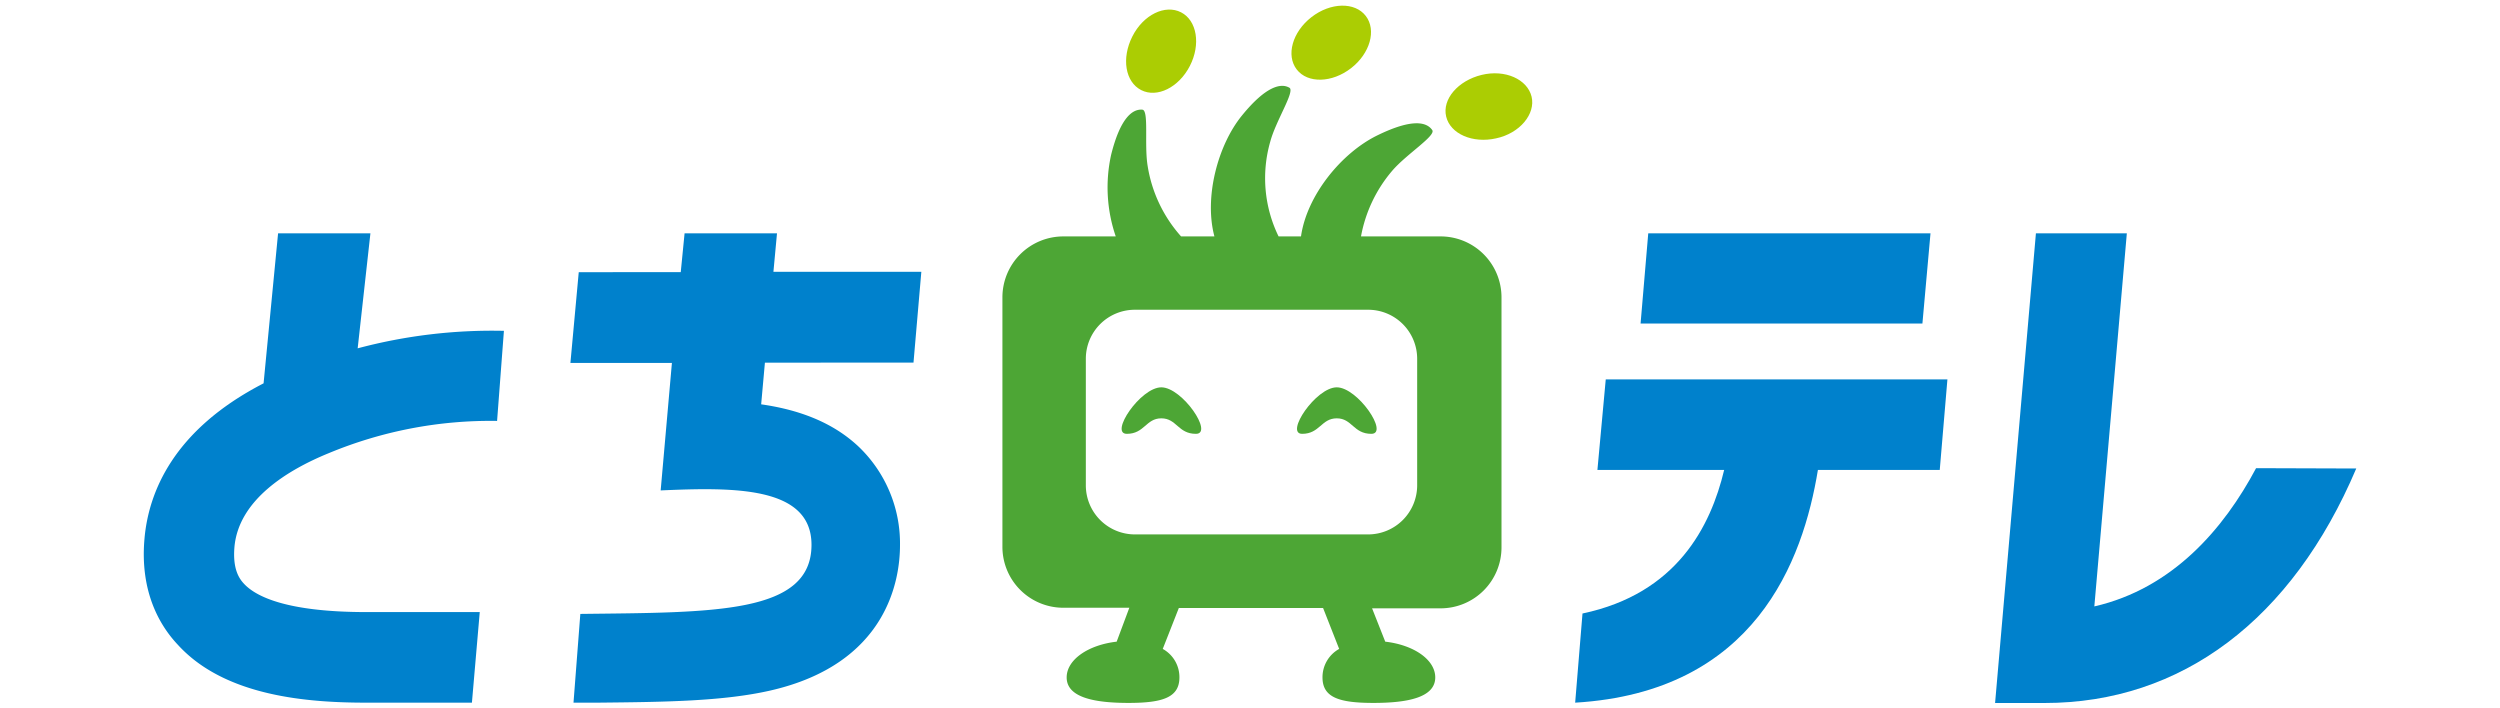
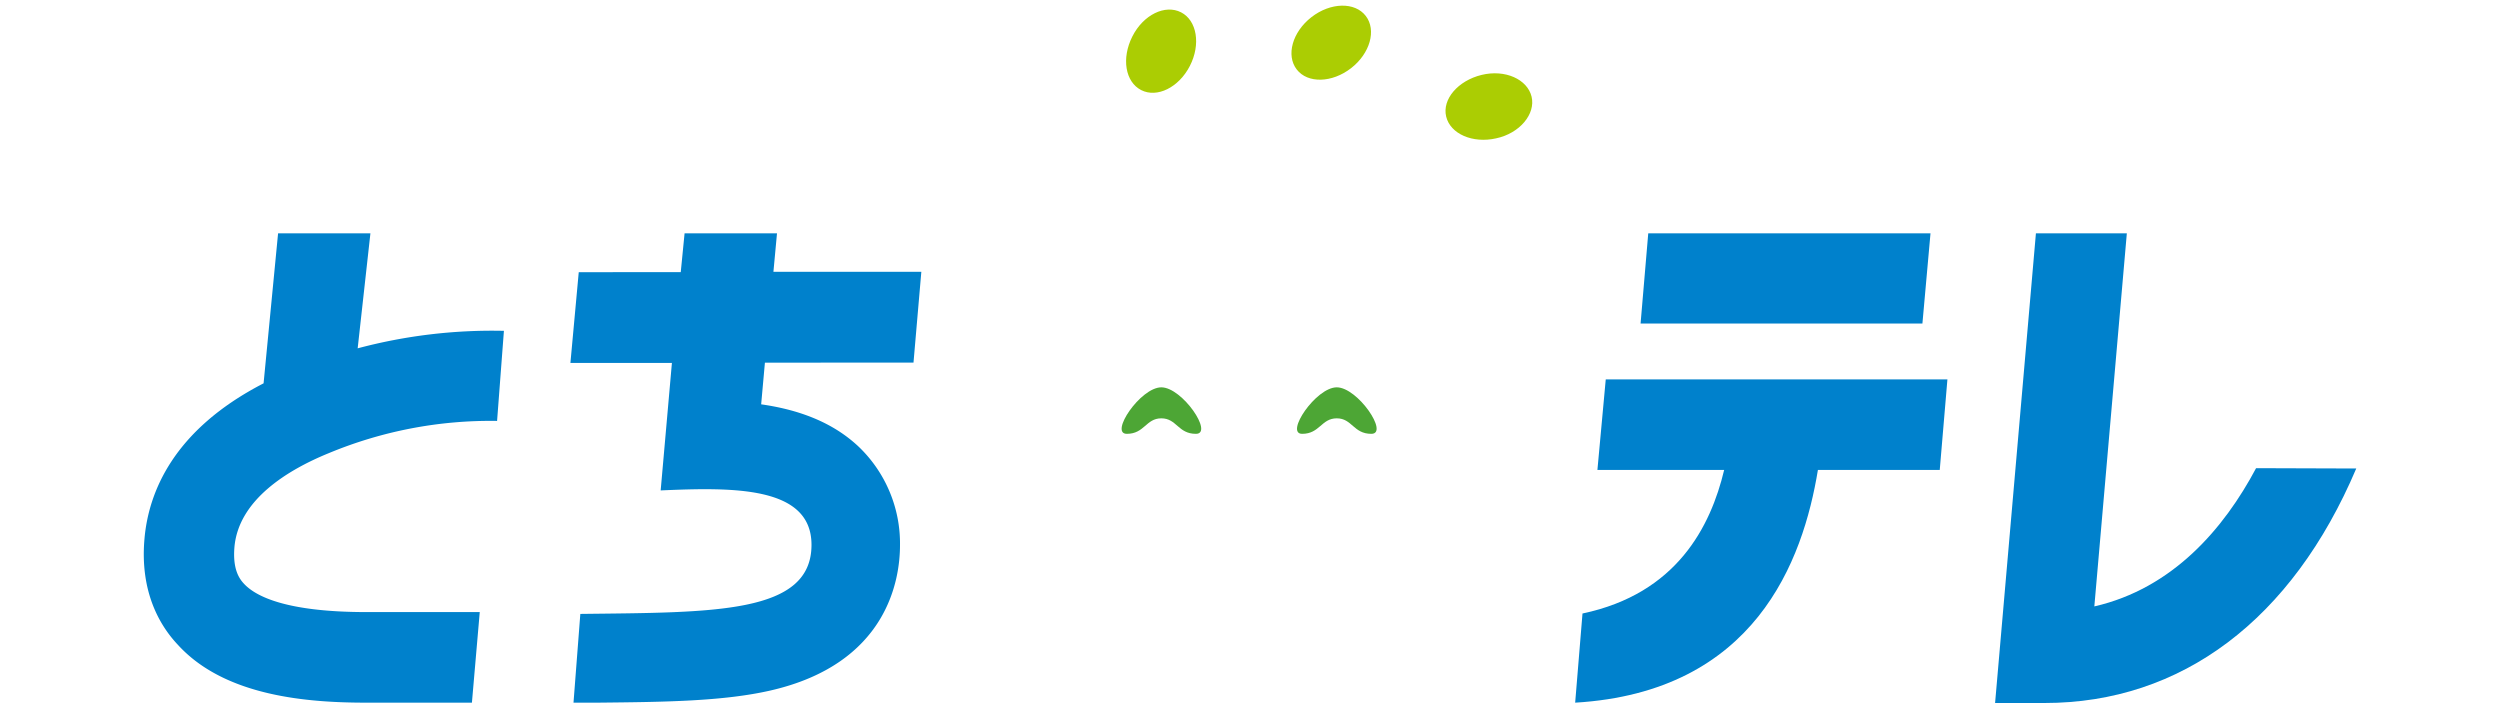
<svg xmlns="http://www.w3.org/2000/svg" id="レイヤー_1" data-name="レイヤー 1" viewBox="0 0 300 85">
  <title>アートボード 1</title>
  <path d="M109.62,43.51l.94-10.89H92.81L93.24,28H82.15l-.46,4.66H69.45l-1,10.89H80.63L79.28,58.85c8.69-.38,18.1-.54,18.1,6.53,0,8.32-11.75,8.1-27.74,8.29l-.82,10.65,2.85,0c8.1-.08,15.1-.16,20.79-1.46,14-3.21,15.54-13.26,15.54-17.44a16.07,16.07,0,0,0-4.88-11.74c-3.24-3.1-7.44-4.54-11.78-5.16l.45-5Z" style="fill:#0081cc" />
  <path d="M230.69,38.82H196.87L197.79,28h33.87Zm3,6.71h-41l-1,10.86H206.9c-1.62,6.79-5.69,14.85-17,17.23l-.88,10.7c21.56-1.28,27.34-17,29.13-27.93h14.62Z" style="fill:#0081cc" />
  <path d="M142.78,7.92c-1.32,2.57-3.93,3.87-5.84,2.89S134.56,7,135.88,4.38s3.94-3.88,5.85-2.9S144.11,5.34,142.78,7.92Z" style="fill:#abcd03" />
  <path d="M162.13,8.18c-2.29,1.78-5.21,1.85-6.52.16s-.53-4.5,1.76-6.28,5.21-1.85,6.52-.15S164.41,6.41,162.13,8.18Z" style="fill:#abcd03" />
  <path d="M179.54,16.6c-2.82.64-5.5-.53-6-2.61s1.42-4.31,4.25-5,5.5.53,6,2.61S182.37,16,179.54,16.6Z" style="fill:#abcd03" />
  <path d="M139.36,46.48c-2.5,0-6.26,5.58-4.14,5.58s2.29-1.86,4.14-1.86,2,1.86,4.15,1.86S141.87,46.48,139.36,46.48Z" style="fill:#4da635" />
  <path d="M160.41,46.48c-2.5,0-6.26,5.58-4.15,5.58s2.3-1.86,4.15-1.86,2,1.86,4.15,1.86S162.92,46.48,160.41,46.48Z" style="fill:#4da635" />
-   <path d="M172.79,28.37h-9.47a16.76,16.76,0,0,1,3.73-7.86c1.7-2,5.29-4.22,4.82-4.9-.69-1-2.47-1.38-6.58.63-4.34,2.12-8.48,7.23-9.17,12.13h-2.69a15.91,15.91,0,0,1-1-11.37c.68-2.54,3-6.06,2.3-6.47-1-.59-2.82-.21-5.71,3.35s-4.54,9.8-3.29,14.49h-4a16.56,16.56,0,0,1-4-8.38c-.45-2.59.17-6.76-.65-6.83-1.19-.1-2.65,1-3.75,5.44a18.14,18.14,0,0,0,.56,9.77h-6.29a7.31,7.31,0,0,0-7.31,7.31V65.62a7.31,7.31,0,0,0,7.31,7.31h7.92L134,77c-3.42.39-6,2.16-6,4.29,0,2.41,3.32,3.06,7.42,3.06s6.11-.65,6.11-3.06a3.87,3.87,0,0,0-2-3.42l1.93-4.91h17.31l1.93,4.91a3.88,3.88,0,0,0-2,3.42c0,2.41,2,3.06,6.11,3.06s7.42-.65,7.42-3.06c0-2.13-2.58-3.9-6-4.29l-1.58-4h8.22a7.31,7.31,0,0,0,7.31-7.31V35.68A7.31,7.31,0,0,0,172.79,28.37Zm-2.73,29.87a5.89,5.89,0,0,1-5.88,5.89h-28a5.89,5.89,0,0,1-5.88-5.89V43.05a5.88,5.88,0,0,1,5.88-5.88h28a5.88,5.88,0,0,1,5.88,5.88Z" style="fill:#4da635" />
  <path d="M42.92,41.8,44.45,28H33.37L31.63,46c-10.89,5.61-13.84,13.15-14.3,18.75-.53,6.3,1.85,10.33,4,12.61C27,83.6,37,84.32,44,84.32H56.63l.94-10.87H44c-9.59,0-13.31-1.86-14.74-3.42-.59-.63-1.34-1.78-1.13-4.35.48-5.71,6.42-9.3,11.32-11.3a50.57,50.57,0,0,1,20.2-3.87l.82-10.81A62.63,62.63,0,0,0,42.92,41.8Z" style="fill:#0081cc" />
  <path d="M270.73,56.18c-3.86,7.26-10,14.43-19.41,16.59L255.22,28H244.31l-4.9,56.36h5.93c16.45,0,29.71-10,37.41-28.14Z" style="fill:#0081cc" />
</svg>